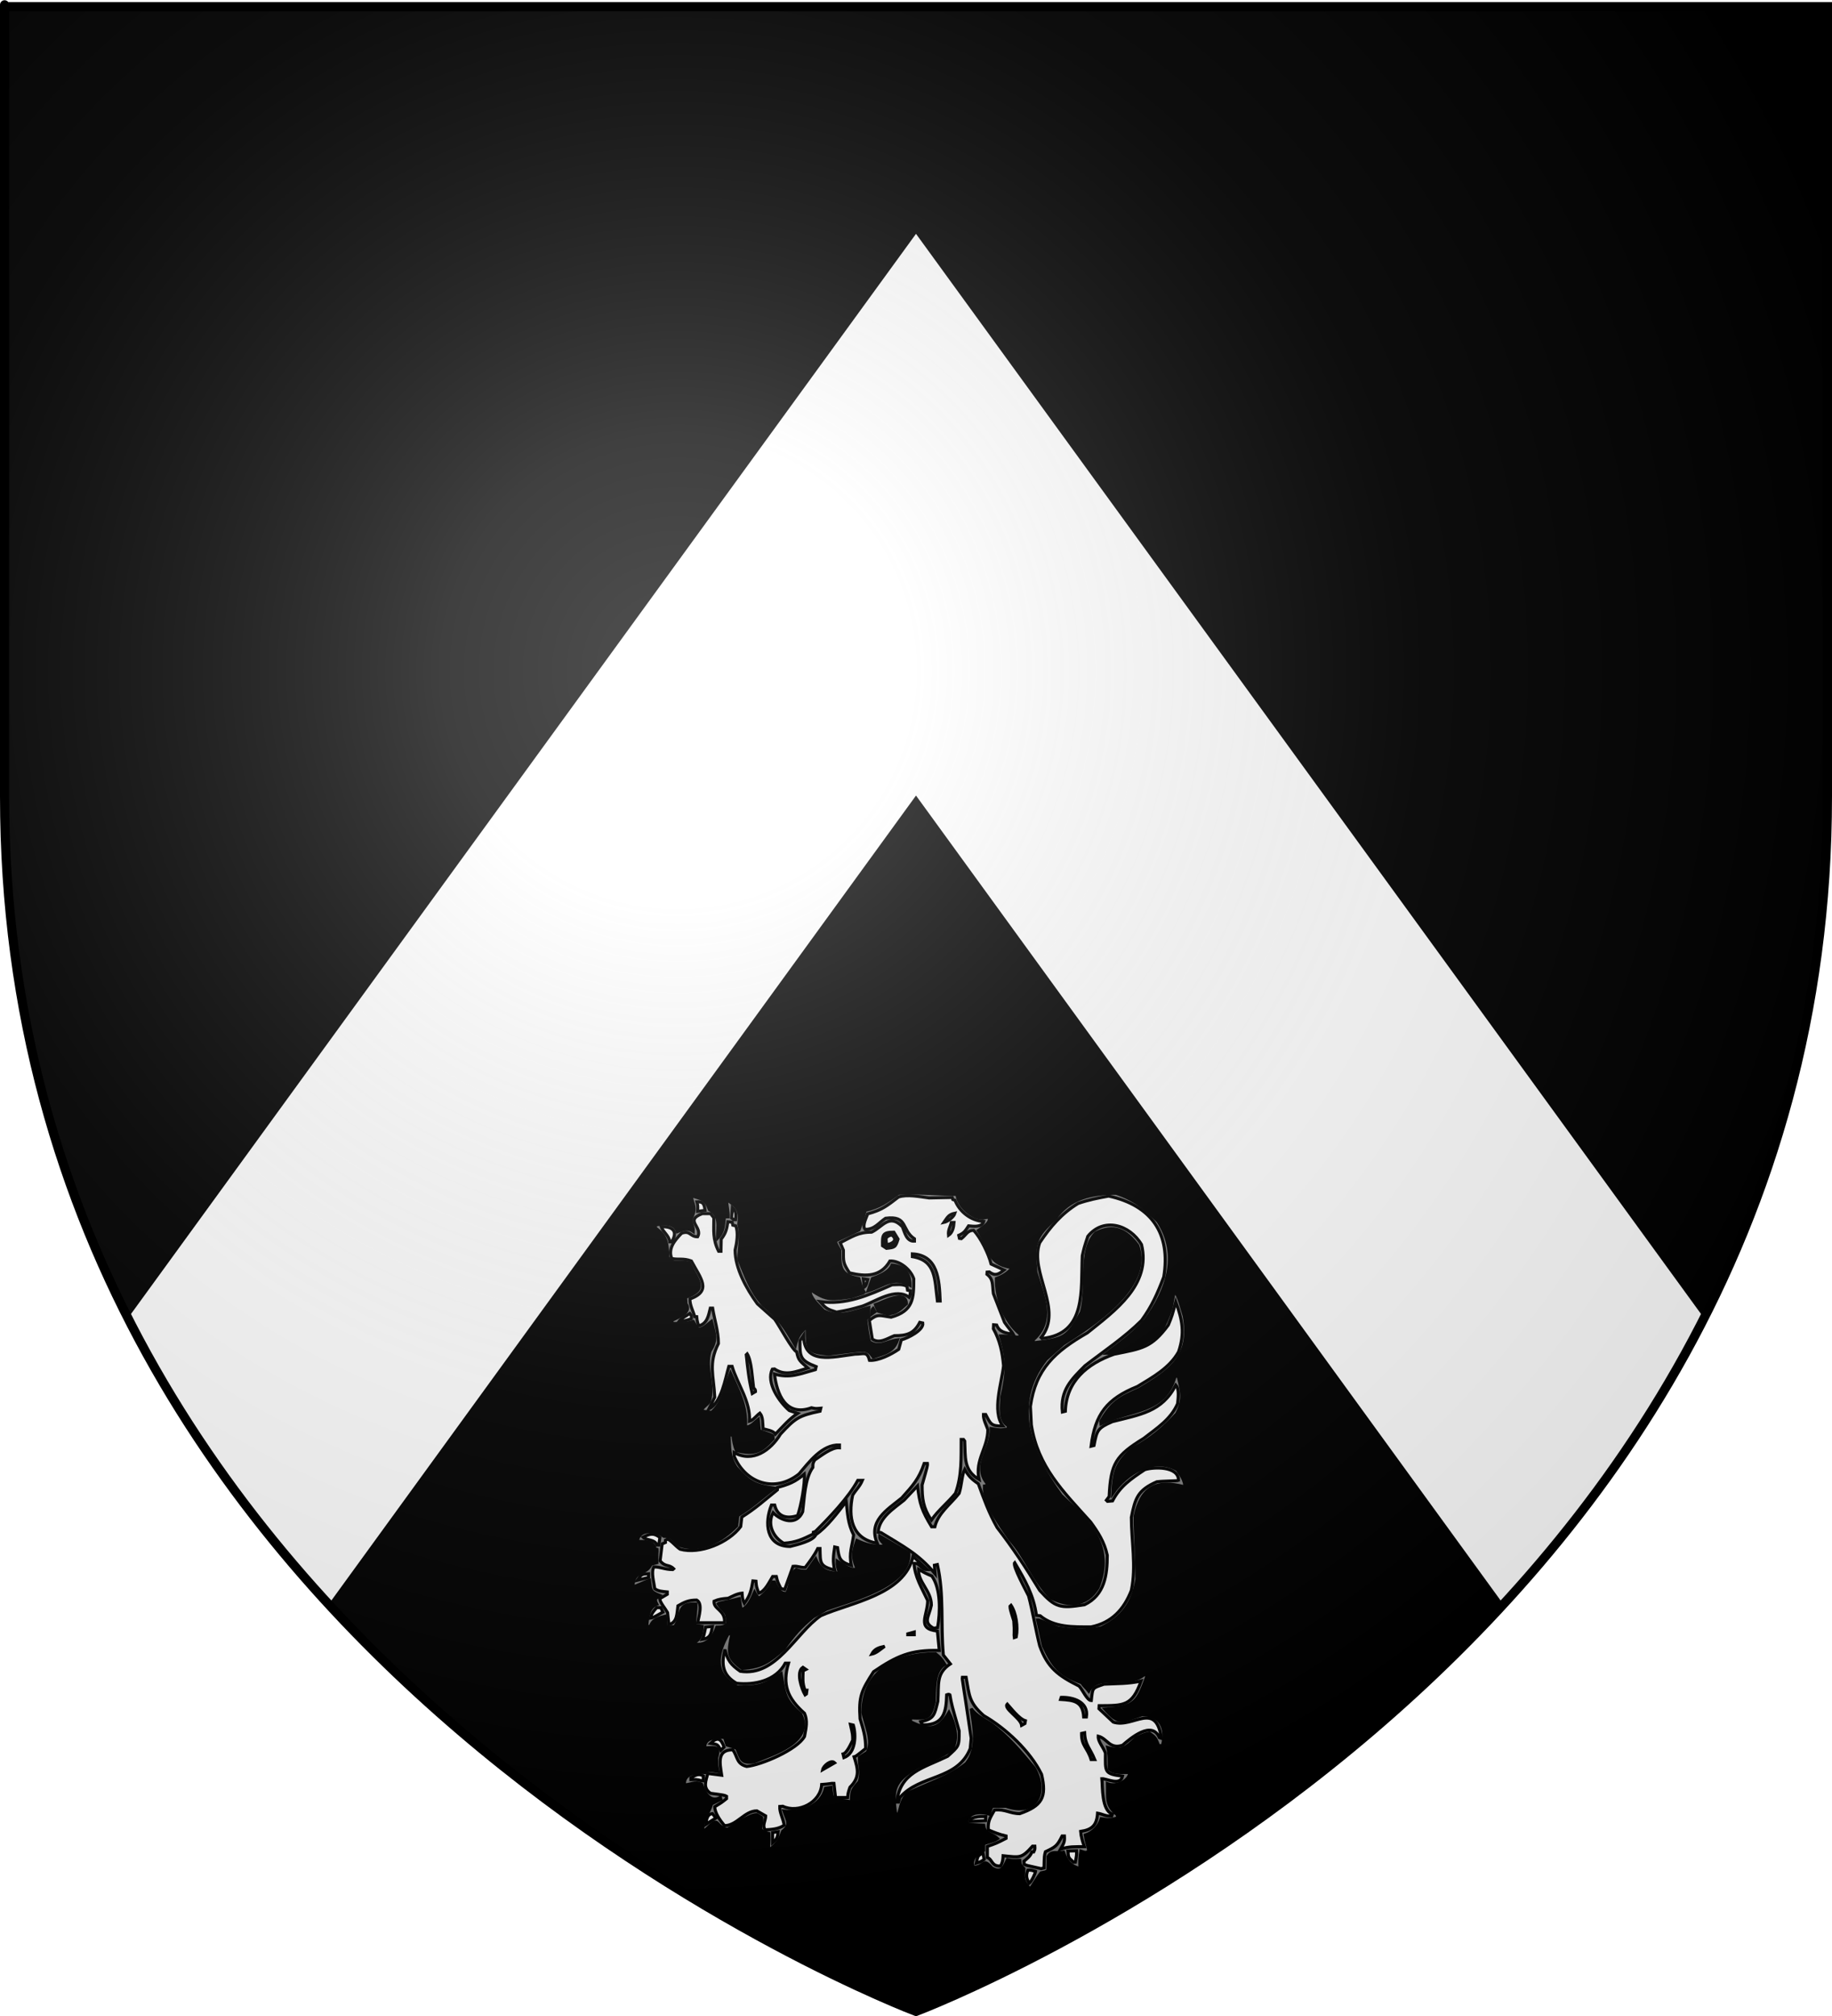
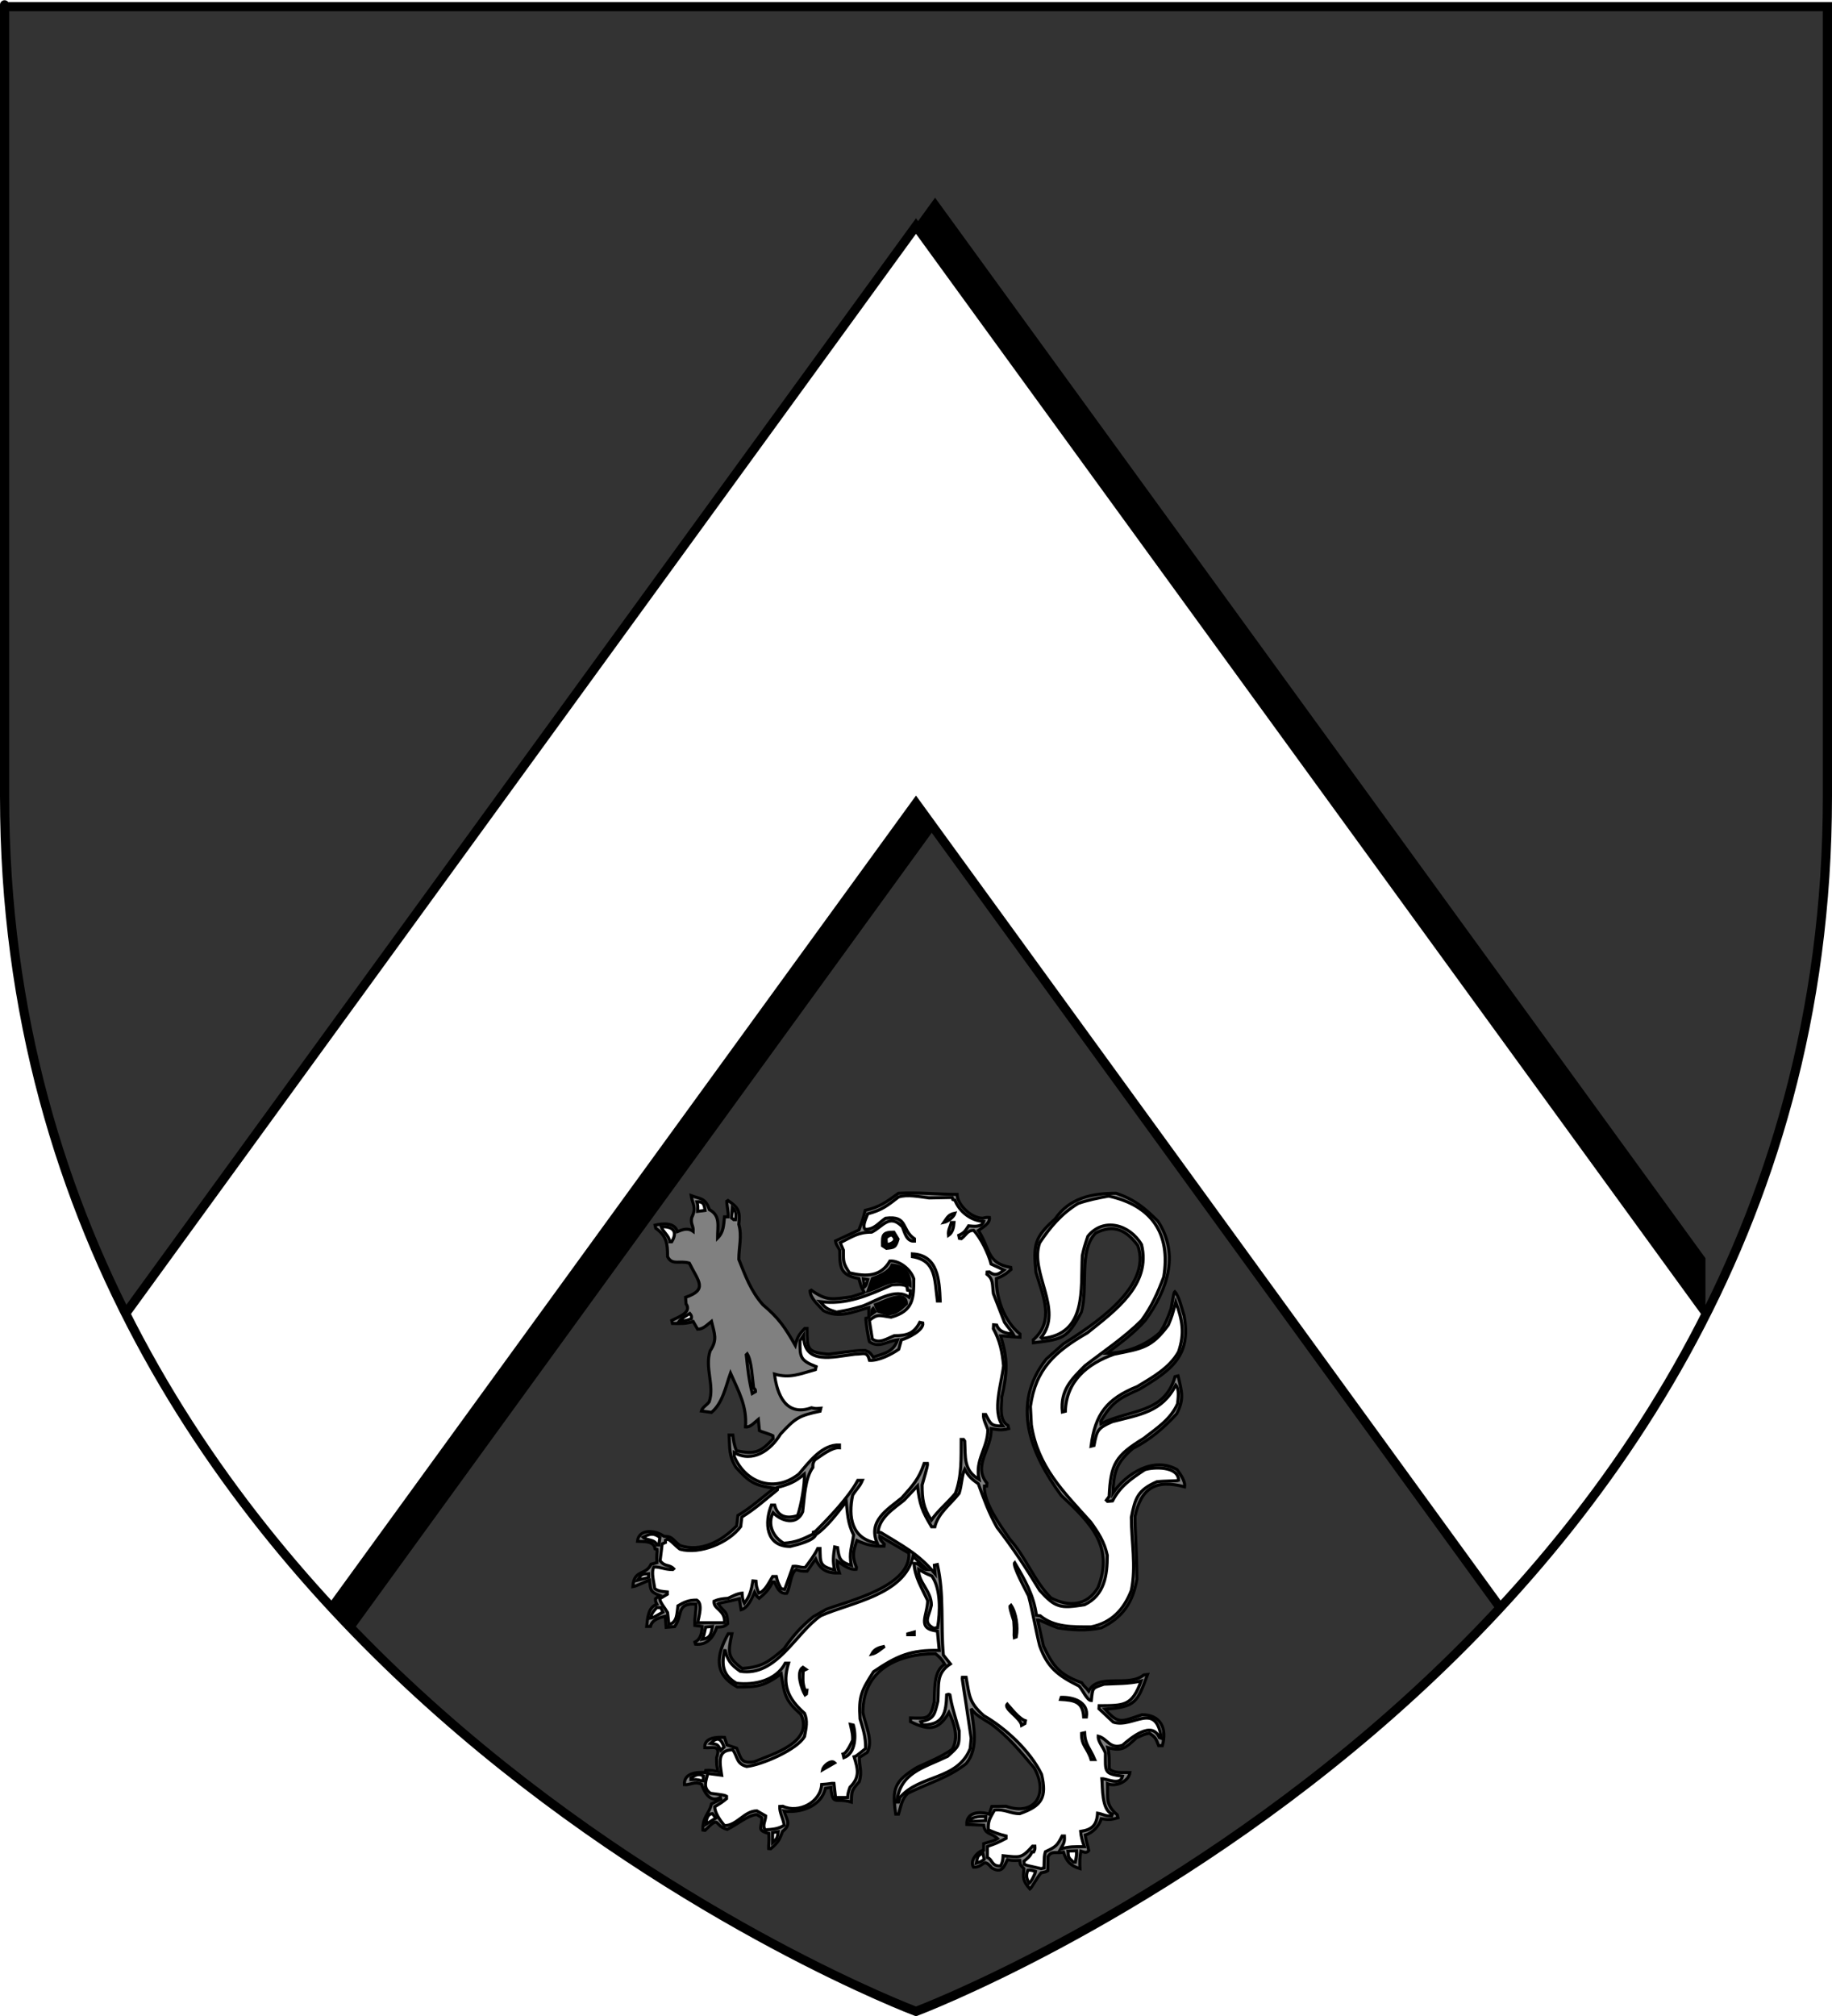
<svg xmlns="http://www.w3.org/2000/svg" xmlns:ns1="http://sodipodi.sourceforge.net/DTD/sodipodi-0.dtd" xmlns:ns2="http://www.inkscape.org/namespaces/inkscape" xmlns:xlink="http://www.w3.org/1999/xlink" height="660" width="600" version="1.0" id="svg2" ns1:version="0.32" ns2:version="0.44" ns1:docname="Blason_Vide_3D.svg" ns1:docbase="D:\Mes documents\Renaud-Notre Lapin" ns2:export-filename="/Users/olivier/Desktop/Blason Rouge/Blason_Vide_3D.png" ns2:export-xdpi="144" ns2:export-ydpi="144">
  <rect width="100%" height="100%" fill="#333333" stroke="none" />
  <ns1:namedview ns2:window-height="712" ns2:window-width="1024" ns2:pageshadow="2" ns2:pageopacity="0.0" guidetolerance="10.0" gridtolerance="10.0" objecttolerance="10.0" borderopacity="1.0" bordercolor="#666666" pagecolor="#ffffff" id="base" showgrid="false" height="660px" ns2:zoom="0.44547727" ns2:cx="396.46229" ns2:cy="478.04383" ns2:window-x="-4" ns2:window-y="-4" ns2:current-layer="layer3" />
  <desc id="desc4">Flag of Canton of Valais (Wallis)</desc>
  <defs id="defs6">
    <linearGradient id="linearGradient2893">
      <stop style="stop-color:white;stop-opacity:0.314;" offset="0" id="stop2895" />
      <stop id="stop2897" offset="0.19" style="stop-color:white;stop-opacity:0.251;" />
      <stop style="stop-color:#6b6b6b;stop-opacity:0.125;" offset="0.6" id="stop2901" />
      <stop style="stop-color:black;stop-opacity:0.125;" offset="1" id="stop2899" />
    </linearGradient>
    <linearGradient id="linearGradient2885">
      <stop id="stop2887" offset="0" style="stop-color:white;stop-opacity:1;" />
      <stop style="stop-color:white;stop-opacity:1;" offset="0.229" id="stop2891" />
      <stop id="stop2889" offset="1" style="stop-color:black;stop-opacity:1;" />
    </linearGradient>
    <linearGradient id="linearGradient2955">
      <stop id="stop2867" offset="0" style="stop-color:#fd0000;stop-opacity:1;" />
      <stop style="stop-color:#e77275;stop-opacity:0.659;" offset="0.5" id="stop2873" />
      <stop style="stop-color:black;stop-opacity:0.323;" offset="1" id="stop2959" />
    </linearGradient>
    <radialGradient ns2:collect="always" xlink:href="#linearGradient2955" id="radialGradient2961" cx="225.524" cy="218.901" fx="225.524" fy="218.901" r="300" gradientTransform="matrix(-4.167939e-4,2.183,-1.884,-3.599562e-4,615.597,-289.121)" gradientUnits="userSpaceOnUse" />
    <polygon id="star" transform="scale(53,53)" points="0,-1 0.588,0.809 -0.951,-0.309 0.951,-0.309 -0.588,0.809 0,-1 " />
    <clipPath id="clip">
      <path d="M 0,-200 L 0,600 L 300,600 L 300,-200 L 0,-200 z " id="path10" />
    </clipPath>
    <radialGradient ns2:collect="always" xlink:href="#linearGradient2955" id="radialGradient1911" gradientUnits="userSpaceOnUse" gradientTransform="matrix(-4.167939e-4,2.183,-1.884,-3.599562e-4,615.597,-289.121)" cx="225.524" cy="218.901" fx="225.524" fy="218.901" r="300" />
    <radialGradient ns2:collect="always" xlink:href="#linearGradient2955" id="radialGradient2865" gradientUnits="userSpaceOnUse" gradientTransform="matrix(0,1.749,-1.593,-1.049767e-7,551.788,-191.29)" cx="225.524" cy="218.901" fx="225.524" fy="218.901" r="300" />
    <radialGradient ns2:collect="always" xlink:href="#linearGradient2955" id="radialGradient2871" gradientUnits="userSpaceOnUse" gradientTransform="matrix(0,1.386,-1.323,-5.741131e-8,-158.082,-109.541)" cx="225.524" cy="218.901" fx="225.524" fy="218.901" r="300" />
    <radialGradient ns2:collect="always" xlink:href="#linearGradient2893" id="radialGradient3163" gradientUnits="userSpaceOnUse" gradientTransform="matrix(1.353,0,0,1.349,-77.629,-85.747)" cx="221.445" cy="226.331" fx="221.445" fy="226.331" r="300" />
  </defs>
  <g ns2:groupmode="layer" id="layer3" ns2:label="Fond écu" style="display:inline">
-     <path d="M 300.000,658.500 C 300.000,658.500 598.500,546.180 598.500,260.728 C 598.500,-24.723 598.500,2.176 598.500,2.176 L 1.500,2.176 L 1.500,260.728 C 1.500,546.180 300.000,658.500 300.000,658.500 z" style="fill:#000000" id="path2855" />
-   </g>
+     </g>
  <g ns2:groupmode="layer" id="layer4" ns2:label="Meubles" ns1:insensitive="true">
    <g id="g3">
      <path d="M 306.250,66.421 L 557.550,412.221 L 557.550,615.221 L 306.250,269.421 L 306.250,269.421 L 54.250,616.621 L 54.250,413.621 L 306.250,66.421 z" style="fill:#000000;stroke:black;stroke-width:2" id="path4" />
    </g>
    <g id="g6">
      <path d="M 337.325,618.423 C 334.989,615.764 335.033,614.849 335.360,611.755 C 334.050,610.447 334.159,610.556 333.984,609.031 C 332.369,609.096 331.277,609.184 329.968,608.791 C 328.789,611.275 328.090,613.411 324.816,611.515 C 321.804,607.941 322.568,611.297 318.835,611.297 C 317.503,609.096 320.188,606.110 322.175,605.697 C 322.175,604.978 322.175,604.280 322.175,603.583 C 325.799,602.515 325.799,602.515 326.715,601.927 C 324.707,599.922 322.568,600.707 322.175,597.526 C 320.319,597.438 318.464,597.351 316.631,597.286 C 316.477,593.320 320.668,592.905 323.987,593.908 C 324.249,593.058 324.533,592.230 324.816,591.402 C 326.344,591.380 327.894,591.358 329.444,591.337 C 339.137,594.758 343.503,587.087 338.700,578.763 C 333.963,573.141 330.274,568.587 324.598,564.381 C 322.066,562.768 319.665,561.635 318.071,559.391 C 318.835,565.296 320.603,572.182 316.477,577.324 C 310.802,581.901 303.751,583.884 297.311,587.087 C 295.281,589.005 295.128,591.184 294.276,593.908 C 293.971,593.908 293.665,593.908 293.360,593.908 C 292.137,585.562 292.857,583.186 300.346,578.610 C 304.231,576.823 308.291,575.189 311.849,572.705 C 314.076,568.956 312.548,564.119 310.802,560.610 C 307.265,566.734 304.013,566.494 298.206,563.640 C 298.206,563.226 298.206,562.812 298.206,562.419 C 303.773,562.572 304.624,562.921 305.955,557.276 C 306.218,553.376 305.628,547.014 309.427,544.878 C 308.400,543.091 307.789,542.546 306.392,541.391 C 293.905,541.391 282.598,546.708 282.598,560.610 C 283.296,564.424 286.112,569.915 284.039,573.686 C 283.165,574.230 282.313,574.776 281.463,575.342 C 281.332,578.197 282.488,579.917 281.397,583.317 C 278.908,586.172 278.952,586.172 278.821,589.964 C 273.604,588.394 272.709,591.467 272.142,585.126 C 271.530,585.213 270.919,585.322 270.329,585.431 C 269.041,591.293 262.252,593.646 256.751,592.905 C 257.799,596.065 259.196,597.242 256.293,599.573 C 255.223,602.537 254.787,603.191 252.429,605.239 C 252.189,605.217 251.949,605.195 251.731,605.173 C 251.665,604.194 251.971,603.278 251.818,600.249 C 247.430,599.116 249.831,598.092 249.460,595.019 C 248.936,594.692 248.412,594.365 247.888,594.061 C 245.159,594.061 240.859,597.699 238.174,598.898 C 233.611,597.743 236.078,594.039 230.905,599.203 C 230.665,599.159 230.424,599.138 230.206,599.116 C 230.097,594.692 232.215,593.995 233.022,590.574 C 234.027,590.050 235.030,589.549 236.057,589.049 C 235.991,588.852 235.947,588.656 235.904,588.460 C 232.281,590.465 230.468,586.085 229.770,584.123 C 227.521,583.012 225.818,584.472 224.159,584.276 C 223.898,580.485 228.111,580.136 230.905,580.288 C 230.971,580.048 231.036,579.809 231.123,579.591 C 232.717,579.526 232.717,579.526 235.161,579.983 C 234.703,577.870 234.703,577.870 234.703,575.429 C 236.231,570.962 233.197,572.378 230.818,572.182 C 230.599,568.805 234.703,568.652 237.279,568.783 C 237.541,569.611 237.803,570.439 238.086,571.267 C 239.134,571.615 240.204,571.964 241.274,572.334 C 242.846,576.039 242.693,577.368 246.972,576.802 C 253.106,574.230 266.662,570.417 262.296,561.221 C 257.057,556.557 256.991,554.945 255.835,547.972 C 250.334,551.982 248.216,552.286 241.514,552.286 C 233.590,548.102 234.659,541.762 238.480,534.876 C 238.873,534.876 239.287,534.876 239.703,534.876 C 238.371,541.086 238.196,542.633 243.042,546.228 C 249.525,545.837 251.905,543.984 256.751,539.800 C 259.960,535.268 262.165,532.719 266.378,529.276 C 267.797,528.469 269.216,527.663 270.635,526.857 C 277.817,524.133 298.315,519.448 297.682,508.464 C 294.495,506.591 291.307,504.717 288.120,502.864 C 288.033,504.085 288.667,504.433 289.583,505.523 C 289.539,505.741 289.517,505.958 289.496,506.198 C 285.829,506.286 283.754,505.719 280.633,504.325 C 279.455,507.723 278.974,509.532 280.480,513.084 C 280.436,513.303 280.415,513.520 280.393,513.760 C 278.100,514.043 275.743,512.038 274.171,511.037 C 274.106,512.475 274.390,513.346 274.935,514.981 C 270.854,515.111 268.626,513.869 267.142,510.360 C 266.204,511.690 265.265,513.019 264.326,514.370 C 262.711,514.413 262.056,514.327 260.768,513.847 C 258.869,515.024 258.869,519.513 257.647,521.627 C 255.201,521.867 254.460,519.534 253.651,517.944 C 253.433,517.944 253.237,517.944 253.041,517.944 C 251.687,520.450 250.901,521.365 248.653,523.239 C 247.801,522.542 247.801,522.542 247.125,521.256 C 246.295,523.174 244.941,526.420 242.737,527.009 C 242.518,525.789 242.321,524.590 242.125,523.392 C 238.174,524.437 235.446,524.743 235.161,525.048 C 237.366,528.229 238.174,527.052 238.327,531.563 C 237.105,532.740 236.187,532.631 234.768,532.675 C 233.678,535.834 231.734,538.667 227.784,538.275 C 227.696,538.035 227.630,537.817 227.565,537.600 C 229.639,536.575 229.835,534.440 229.988,532.457 C 229.180,532.348 228.373,532.239 227.565,532.151 C 227.390,529.667 228.089,527.379 227.936,525.113 C 221.321,524.852 223.810,528.426 220.972,532.522 C 220.033,532.588 219.095,532.675 218.178,532.762 C 218.069,531.541 217.960,530.322 217.873,529.123 C 215.865,529.624 213.572,530.234 213.027,532.457 C 212.611,532.457 212.197,532.457 211.804,532.457 C 212.110,529.798 212.197,526.268 215.144,525.201 C 214.686,524.285 214.686,524.285 214.686,523.392 C 215.144,523.021 215.602,522.673 216.061,522.324 C 212.742,521.017 213.201,520.602 212.720,517.334 C 210.974,517.878 208.726,519.208 207.264,519.448 C 207.613,513.673 211.477,515.918 213.245,512.104 C 213.878,511.929 214.511,511.756 215.144,511.581 C 214.991,509.162 215.297,507.942 215.209,507.244 C 214.969,507.179 214.751,507.114 214.533,507.048 C 214.161,504.325 210.625,504.717 208.770,504.608 C 209.228,500.358 214.795,500.946 217.415,502.952 C 220.471,502.952 220.208,504.194 222.719,505.981 C 229.508,508.291 236.406,504.564 241.274,499.530 C 241.405,498.397 241.536,497.264 241.667,496.153 C 246.273,493.428 249.460,490.269 253.651,487.219 C 246.928,486.325 245.290,485.040 241.055,480.398 C 238.655,476.541 239.069,474.165 238.785,469.807 C 239.178,469.807 239.593,469.807 240.008,469.807 C 240.248,471.637 240.401,473.054 241.209,474.950 C 247.277,476.236 249.198,475.408 253.193,471.028 C 253.150,470.679 253.128,470.352 253.106,470.025 C 251.818,469.350 249.394,468.762 248.718,468.369 C 248.587,467.127 248.455,465.885 248.347,464.665 C 247.103,465.668 245.749,467.344 244.156,467.149 C 244.679,460.307 241.885,455.491 239.244,449.542 C 237.672,453.944 236.712,459.304 233.022,462.398 C 231.909,462.246 230.796,462.094 229.704,461.941 C 230.097,460.633 231.494,460.023 232.281,458.912 C 234.070,453.508 230.774,447.864 232.564,442.263 C 235.052,438.581 233.983,436.619 233.022,432.588 C 231.538,433.743 230.337,435.160 228.482,435.160 C 228.002,434.310 227.521,433.482 227.041,432.654 C 224.487,433.416 222.762,433.329 220.208,433.264 C 220.121,432.936 220.055,432.610 219.990,432.283 C 222.064,431.216 226.736,429.711 224.683,426.836 C 224.618,426.117 224.574,425.418 224.530,424.721 C 231.887,422.172 228.787,419.579 225.753,413.521 C 222.566,412.562 220.121,414.371 218.636,411.407 C 218.636,407.005 218.331,404.652 214.751,402.080 C 214.664,401.754 214.598,401.427 214.533,401.100 C 216.868,400.555 221.016,400.076 221.802,403.236 C 223.549,402.560 225.208,401.820 227.041,403.148 C 227.150,401.165 226.124,400.861 226.517,398.681 C 228.220,395.129 226.866,394.541 226.365,391.425 C 229.704,392.623 230.992,392.231 232.346,396.022 C 236.013,398.006 235.008,401.274 235.008,405.349 C 237.039,403.323 236.974,401.100 237.279,398.376 C 237.672,398.376 238.065,398.376 238.480,398.376 C 238.567,396.262 238.022,394.890 238.022,393.234 C 238.130,393.146 238.262,393.059 238.393,392.994 C 241.754,395.303 242.474,396.393 241.972,400.817 C 243.086,404.826 241.972,408.139 241.972,412.301 C 244.112,417.618 245.858,422.608 249.854,427.140 C 255.049,431.542 256.947,434.310 260.463,440.454 C 261.095,437.840 261.706,436.838 263.562,434.920 C 263.802,434.920 264.064,434.920 264.326,434.920 C 264.391,441.500 264.064,442.765 271.377,443.331 C 280.938,442.111 280.938,442.111 283.362,442.111 C 284.824,442.678 284.933,442.830 286.003,444.312 C 289.780,443.069 292.661,442.525 293.971,438.646 C 290.195,439.125 288.120,441.435 284.781,439.300 C 284.410,438.341 283.514,432.588 283.580,431.586 C 283.907,431.498 284.235,431.433 284.562,431.368 C 284.562,430.257 284.562,429.145 284.562,428.055 C 279.257,429.494 274.826,431.695 269.718,429.102 C 267.972,427.184 265.309,424.939 265.309,422.608 C 265.418,422.521 265.549,422.434 265.679,422.368 C 270.810,425.986 272.534,425.398 278.821,424.569 C 282.751,423.349 282.751,423.349 283.056,423.043 C 281.964,421.453 281.790,420.277 281.310,418.577 C 275.263,417.422 275.023,415.156 275.023,409.272 C 273.801,407.158 273.801,407.158 273.648,406.264 C 276.201,405.066 278.756,403.867 281.310,402.690 C 282.598,399.291 282.598,399.291 283.362,396.262 C 288.186,395.151 290.107,393.625 294.276,390.662 C 300.498,390.291 306.916,391.010 313.444,391.032 C 313.574,394.388 318.028,398.834 321.869,398.834 C 323.070,398.528 323.070,398.528 324.053,398.594 C 324.293,400.599 321.760,401.820 320.407,402.843 C 324.336,408.661 323.005,413.543 331.016,414.937 C 331.037,415.156 331.059,415.395 331.103,415.635 C 329.378,417.160 328.419,417.770 326.322,418.577 C 326.213,424.874 328.789,432.457 334.050,436.729 C 334.050,437.078 334.050,437.426 334.050,437.797 C 329.750,437.578 328.528,437.273 327.698,437.338 C 330.143,444.987 329.925,449.367 328.069,457.408 C 328.069,460.176 327.065,464.926 330.121,466.691 C 330.187,467.018 330.274,467.344 330.361,467.694 C 328.134,468.347 326.628,468.064 324.598,467.694 C 324.947,474.209 318.464,479.788 323.223,485.541 C 323.179,485.867 323.157,486.194 323.135,486.521 C 322.874,486.521 322.634,486.521 322.394,486.521 C 322.087,491.947 327.632,499.443 330.797,504.020 C 335.950,509.729 338.678,517.617 344.223,523.152 C 350.226,526.202 356.011,525.702 359.613,519.752 C 365.005,506.133 356.884,498.310 347.541,489.550 C 337.478,475.821 331.016,459.718 342.629,444.987 C 344.484,443.309 346.363,441.653 348.240,439.997 C 357.386,434.157 377.557,421.540 372.646,407.769 C 368.934,402.713 364.765,400.642 358.849,403.671 C 353.216,409.294 356.426,421.693 354.155,429.560 C 349.615,438.014 348.392,438.428 338.460,439.604 C 338.438,439.278 338.416,438.951 338.394,438.646 C 345.467,432.392 341.691,424.481 339.289,416.550 C 338.372,407.420 338.853,405.023 345.576,399.052 C 350.248,392.209 357.561,390.662 365.529,390.662 C 371.576,392.688 374.872,395.456 379.238,399.814 C 386.376,410.688 382.316,422.324 375.068,432.283 C 371.204,436.619 367.057,439.584 362.495,443.026 C 368.869,443.026 375.199,440.498 379.849,436.292 C 381.639,433.656 382.599,431.172 383.560,428.339 C 384.477,423.196 384.477,423.196 384.783,422.891 C 386.136,424.242 387.096,428.623 387.817,430.779 C 390.174,443.919 383.713,448.474 373.104,454.837 C 366.663,457.691 364.154,458.999 360.529,465.275 C 360.551,465.537 360.573,465.819 360.595,466.103 C 370.266,461.287 381.399,462.900 384.848,450.653 C 385.176,450.565 385.503,450.501 385.830,450.435 C 387.053,455.686 387.883,457.975 385.372,462.856 C 381.246,467.410 376.465,471.464 370.986,474.209 C 365.529,478.938 364.830,481.792 364.459,488.875 C 368.847,482.381 377.841,476.737 385.525,481.160 C 386.420,482.447 388.275,484.865 387.970,486.760 C 378.452,484.211 373.737,487.131 371.729,496.436 C 371.729,501.601 372.339,508.552 372.339,517.028 C 371.008,524.568 367.755,529.515 360.682,532.914 C 355.858,533.960 351.099,533.678 346.428,532.914 C 343.088,531.694 340.359,530.191 339.813,530.256 C 340.447,533.110 341.079,535.965 341.713,538.819 C 344.725,545.161 346.668,548.190 354.308,550.914 C 354.832,551.895 355.574,552.352 356.579,553.638 C 359.613,547.580 369.523,552.526 374.610,548.342 C 375.003,548.277 375.417,548.233 375.833,548.190 C 372.492,557.233 371.968,558.868 361.883,559.543 C 366.445,564.664 367.166,563.640 374.020,561.374 C 380.199,561.374 382.250,565.971 380.679,571.506 C 380.264,571.506 379.871,571.506 379.478,571.506 C 378.496,569.000 378.452,568.805 376.444,567.409 C 374.915,567.715 374.915,567.715 372.187,568.936 C 368.607,572.226 367.515,573.446 362.800,572.117 C 363.389,574.405 363.258,576.562 363.258,579.068 C 364.830,580.703 367.690,580.201 370.070,580.288 C 369.610,583.317 365.420,585.038 362.713,583.971 C 362.844,588.743 362.036,590.878 365.900,594.126 C 365.965,594.452 366.053,594.780 366.140,595.106 C 363.651,595.847 363.106,595.760 360.682,595.411 C 359.940,597.830 357.889,600.031 355.422,600.772 C 355.662,602.667 356.273,604.194 356.579,605.850 C 355.793,606.895 354.832,606.241 354.003,606.001 C 353.632,607.985 353.588,609.575 353.697,611.755 C 350.489,610.796 349.288,609.270 348.305,606.372 C 346.166,606.895 344.375,605.697 343.241,607.832 C 343.197,609.357 343.176,610.883 343.153,612.430 C 342.476,612.822 342.476,612.822 340.970,613.128 C 339.595,614.784 337.783,618.118 337.325,618.423 z" style="fill:#808080;stroke:black;stroke-width:1" id="path7" />
      <path d="M 337.019,616.592 C 336.168,614.805 335.972,614.065 336.626,612.278 C 337.631,612.212 337.631,612.212 339.137,612.669 C 339.006,613.519 337.805,616.025 337.019,616.592 z" style="fill:#ffffff;stroke:black;stroke-width:1" id="path8" />
      <path d="M 340.970,611.755 C 336.124,610.687 336.124,610.687 335.425,610.316 C 335.403,609.990 335.382,609.663 335.360,609.335 C 336.430,608.443 337.543,607.614 337.936,606.307 C 338.132,606.307 338.329,606.307 338.547,606.307 C 338.984,605.391 338.984,605.391 338.919,604.411 C 338.657,604.411 338.394,604.411 338.154,604.411 C 334.487,608.529 334.006,608.072 328.528,607.528 C 328.462,608.856 328.375,609.641 327.698,610.905 C 324.663,611.057 325.100,608.726 323.375,608.116 C 323.375,606.895 323.375,605.697 323.375,604.498 C 326.410,603.430 326.410,603.430 329.509,601.839 C 329.509,601.578 329.509,601.317 329.509,601.077 C 327.305,600.554 325.559,599.879 323.681,599.051 C 323.484,596.108 324.314,595.106 325.712,592.600 C 329.139,592.165 330.710,593.755 333.984,593.755 C 341.254,591.206 342.913,588.460 341.123,580.876 C 337.412,573.249 329.444,565.841 322.175,561.657 C 317.350,557.364 317.503,555.185 316.412,549.105 C 315.997,549.105 315.582,549.105 315.190,549.105 C 315.037,549.868 315.342,550.326 318.071,569.087 C 317.962,570.199 317.852,571.311 317.765,572.421 C 313.574,582.925 301.284,580.833 294.735,588.460 C 294.582,588.961 294.430,589.462 294.276,589.964 C 294.058,589.964 293.862,589.964 293.665,589.964 C 294.888,580.245 302.179,578.916 310.343,574.993 C 314.120,571.571 314.142,571.790 314.142,566.669 C 311.696,558.192 311.696,558.192 311.107,554.858 C 310.715,554.619 310.715,554.619 310.037,554.858 C 309.885,560.393 309.165,564.686 302.463,564.686 C 301.655,564.294 301.764,564.228 301.545,563.640 C 305.999,562.812 306.087,561.265 307.156,556.972 C 307.549,551.350 306.501,547.885 311.260,544.725 C 310.496,543.766 309.732,542.808 308.968,541.849 C 308.029,531.672 309.274,522.106 307.003,512.191 C 306.676,512.256 306.349,512.322 306.020,512.409 C 306.087,513.346 306.151,514.283 306.240,515.220 C 300.847,508.704 295.630,506.111 288.514,501.732 C 288.208,501.688 287.902,501.644 287.597,501.601 C 287.924,496.850 292.704,493.865 296.089,491.141 C 297.551,489.572 299.014,488.003 300.498,486.456 C 301.175,492.383 301.895,494.540 305.104,499.836 C 305.453,499.836 305.802,499.836 306.174,499.836 C 307.243,495.346 311.304,492.514 314.142,488.875 C 314.950,486.369 315.059,482.795 315.953,481.008 C 317.176,483.209 318.071,484.146 320.407,485.759 C 322.240,490.749 323.856,495.303 326.562,500.076 C 331.824,506.895 335.950,513.172 340.512,520.668 C 345.685,526.399 347.257,526.639 355.225,525.352 C 361.796,522.171 362.647,515.656 362.647,509.162 C 361.708,504.804 359.657,501.666 357.190,498.267 C 348.131,488.199 339.900,480.158 337.783,466.474 C 337.674,464.447 337.565,462.442 337.478,460.437 C 339.180,448.168 345.533,442.459 356.120,436.358 C 365.179,429.080 377.077,420.625 373.867,407.463 C 369.960,400.817 361.359,398.442 356.273,404.739 C 355.073,408.378 355.073,408.378 354.461,411.102 C 353.915,422.194 356.011,436.707 341.276,438.188 C 341.167,438.079 341.058,437.971 340.970,437.884 C 348.458,428.731 337.019,416.637 340.512,406.852 C 344.070,401.536 347.738,397.265 353.086,393.996 C 356.403,392.841 359.504,392.231 363.106,391.578 C 377.164,394.628 383.495,403.867 381.137,418.053 C 379.107,423.414 377.273,427.576 373.867,432.283 C 368.345,437.797 361.512,442.350 355.356,447.101 C 350.859,451.590 347.213,455.142 347.934,462.246 C 348.261,462.159 348.589,462.072 348.916,462.006 C 349.244,452.157 356.033,446.469 364.917,443.331 C 374.152,441.479 377.142,441.218 382.643,433.786 C 383.866,430.779 383.866,430.779 385.088,426.225 C 387.249,432.217 388.079,436.401 385.984,442.568 C 383.015,447.864 377.513,450.871 372.492,453.921 C 362.517,457.931 358.652,462.965 357.342,473.446 C 357.648,473.359 357.976,473.272 358.303,473.206 C 359.263,468.217 359.482,467.541 364.306,465.428 C 373.366,463.096 380.570,462.268 385.088,453.464 C 386.289,454.771 385.852,457.691 385.677,459.522 C 383.429,464.665 378.954,467.497 374.610,470.875 C 365.376,476.562 363.760,479.112 363.258,489.943 C 362.953,490.334 362.647,490.727 362.341,491.141 C 362.451,491.250 362.582,491.381 362.713,491.512 C 363.258,491.446 363.804,491.402 364.372,491.359 C 366.926,486.500 370.310,484.233 374.915,481.160 C 377.710,480.245 385.984,479.897 385.984,484.647 C 385.590,484.865 381.289,484.800 378.867,485.104 C 372.646,487.829 371.794,490.400 370.528,496.741 C 370.528,504.520 372.187,512.823 370.528,520.668 C 368.104,526.900 364.088,531.258 357.342,532.610 C 351.383,532.610 345.336,532.828 340.665,528.970 C 340.250,528.926 339.835,528.883 339.442,528.839 C 338.525,522.128 335.688,517.290 332.326,511.581 C 331.431,512.475 336.299,521.212 336.866,522.477 C 338.089,527.009 339.289,533.982 340.512,538.819 C 343.066,545.924 346.472,548.539 353.391,551.982 C 354.548,553.136 356.011,556.732 357.408,556.732 C 357.910,552.417 357.582,552.744 361.578,551.371 C 365.442,551.154 369.808,551.284 373.715,550.326 C 370.768,558.672 367.930,558.344 359.984,558.410 C 359.962,558.737 359.940,559.063 359.919,559.391 C 361.468,560.850 363.040,562.310 364.612,563.793 C 371.073,565.928 378.540,556.667 380.373,569.087 C 380.133,569.000 379.914,568.913 379.696,568.848 C 377.295,563.160 370.353,568.979 367.646,571.354 C 363.367,572.770 362.691,569.131 359.679,568.390 C 359.570,570.221 361.294,571.855 362.036,573.926 C 362.036,580.026 361.490,580.724 367.646,581.487 C 366.926,584.756 362.385,582.228 360.878,582.315 C 361.141,584.929 360.727,592.687 364.306,593.908 C 364.219,594.126 364.132,594.343 364.066,594.561 C 361.948,594.627 361.141,593.864 359.460,593.602 C 359.220,597.526 357.670,599.007 353.915,599.573 C 354.068,601.317 354.483,602.689 355.138,604.563 C 352.213,604.585 349.920,604.454 347.322,605.391 C 348.392,603.495 348.741,603.126 348.610,601.077 C 348.349,601.077 348.087,601.077 347.847,601.077 C 346.210,604.345 345.707,604.651 342.389,606.220 C 342.018,607.528 342.018,607.528 341.931,611.515 C 341.603,611.581 341.276,611.668 340.970,611.755 z" style="fill:#ffffff;stroke:black;stroke-width:1" id="path9" />
      <path d="M 319.752,609.946 C 320.254,607.767 320.058,607.528 321.935,606.678 C 322.066,607.353 322.196,608.028 322.327,608.726 C 321.258,609.488 321.258,609.488 319.752,609.946 z" style="fill:#ffffff;stroke:black;stroke-width:1" id="path10" />
      <path d="M 351.579,609.641 C 349.789,608.007 349.942,608.137 349.768,606.001 C 350.685,605.958 351.623,605.936 352.562,605.914 C 352.627,607.222 352.627,607.222 352.191,609.641 C 351.972,609.641 351.776,609.641 351.579,609.641 z" style="fill:#ffffff;stroke:black;stroke-width:1" id="path11" />
      <path d="M 253.041,603.278 C 253.041,602.167 253.041,601.055 253.041,599.944 C 253.630,599.835 254.240,599.748 254.852,599.661 C 254.678,601.426 254.416,602.145 253.041,603.278 z" style="fill:#ffffff;stroke:black;stroke-width:1" id="path12" />
      <path d="M 250.617,599.051 C 249.547,597.677 250.770,596.065 250.770,594.496 C 249.809,593.930 248.849,593.384 247.888,592.840 C 243.784,592.840 241.362,597.677 237.279,597.677 C 235.817,595.934 234.092,593.493 234.092,591.489 C 236.362,590.116 236.362,590.116 237.955,588.831 C 237.955,588.569 237.955,588.308 237.955,588.068 C 237.279,587.697 237.279,587.697 232.717,587.087 C 230.097,585.344 231.211,582.991 231.821,580.594 C 233.328,580.789 234.834,580.985 236.362,581.182 C 235.751,577.107 234.768,572.858 240.008,572.858 C 241.667,575.255 241.165,577.433 244.549,578.305 C 249.307,577.848 261.095,572.836 263.497,568.477 C 264.020,565.710 264.566,563.400 263.497,560.916 C 257.886,555.948 256.140,551.524 258.257,544.486 C 257.886,544.486 257.537,544.486 257.187,544.486 C 254.153,550.239 247.059,551.742 241.209,551.067 C 236.603,548.430 236.187,544.747 237.432,540.018 C 238.284,543.570 239.309,544.965 242.431,547.144 C 254.306,549.040 260.550,534.614 268.801,528.970 C 278.559,524.634 296.220,522.171 299.036,509.532 C 300.564,510.971 302.114,512.409 303.663,513.847 C 301.480,513.847 301.436,511.668 299.341,511.799 C 299.625,516.266 301.830,519.752 303.816,523.980 C 303.816,528.905 299.996,533.241 307.003,533.982 C 307.199,536.096 307.396,538.210 307.614,540.324 C 298.228,540.084 293.731,542.110 286.090,547.296 C 282.204,553.376 281.157,555.272 281.681,562.725 C 282.751,566.255 283.514,568.543 283.514,572.421 C 280.327,574.993 280.327,574.993 279.716,575.145 C 281.005,579.198 281.703,581.792 278.363,585.126 C 277.751,586.934 277.751,586.934 277.598,588.460 C 276.267,588.460 274.957,588.460 273.648,588.460 C 273.472,586.913 273.298,585.366 273.123,583.819 C 272.447,583.753 271.530,584.059 269.106,584.210 C 268.757,590.094 261.510,593.755 256.380,591.337 C 256.031,591.358 255.703,591.380 255.376,591.402 C 255.289,593.428 256.468,595.237 256.838,597.526 C 254.939,598.833 252.712,598.920 250.617,599.051 z" style="fill:#ffffff;stroke:black;stroke-width:1" id="path13" />
      <path d="M 231.211,597.220 C 231.363,595.673 231.603,593.908 233.328,593.755 C 233.699,594.212 234.070,594.692 234.463,595.171 C 233.371,595.847 232.281,596.523 231.211,597.220 z" style="fill:#ffffff;stroke:black;stroke-width:1" id="path14" />
      <path d="M 317.612,596.327 C 317.699,596.021 317.809,595.717 317.919,595.411 C 319.883,594.758 320.603,594.670 322.830,594.714 C 322.808,595.150 322.786,595.586 322.765,596.021 C 321.040,596.108 319.315,596.218 317.612,596.327 z" style="fill:#ffffff;stroke:black;stroke-width:1" id="path15" />
      <path d="M 229.704,583.012 C 228.307,582.467 227.565,582.598 226.277,582.620 C 226.277,582.402 226.277,582.206 226.277,582.010 C 227.608,581.334 228.656,580.441 230.359,581.400 C 230.337,581.923 230.315,582.467 230.293,583.012 C 230.097,583.012 229.901,583.012 229.704,583.012 z" style="fill:#ffffff;stroke:black;stroke-width:1" id="path16" />
      <path d="M 269.413,579.373 C 269.675,578.066 272.207,575.952 273.363,577.107 C 272.032,577.848 270.723,578.610 269.413,579.373 z" style="fill:#808080;stroke:black;stroke-width:1" id="path17" />
      <path d="M 357.342,576.039 C 356.163,572.139 354.134,571.593 354.221,567.475 C 354.548,567.388 354.876,567.322 355.225,567.257 C 355.378,571.311 356.993,572.248 358.543,576.039 C 358.129,576.039 357.735,576.039 357.342,576.039 z" style="fill:#808080;stroke:black;stroke-width:1" id="path18" />
      <path d="M 276.376,575.429 C 276.267,575.015 276.179,574.623 276.092,574.230 C 277.358,573.947 278.734,570.765 279.257,569.698 C 279.257,567.868 279.257,567.868 278.516,564.533 C 278.821,564.599 279.148,564.664 279.476,564.751 C 280.415,567.933 280.349,573.991 276.376,575.429 z" style="fill:#808080;stroke:black;stroke-width:1" id="path19" />
      <path d="M 236.057,573.010 C 235.008,570.896 234.878,571.092 232.717,570.743 C 234.987,568.477 236.187,569.175 237.126,571.964 C 236.756,572.312 236.406,572.661 236.057,573.010 z" style="fill:#ffffff;stroke:black;stroke-width:1" id="path20" />
      <path d="M 334.596,564.838 C 334.225,562.397 328.462,559.325 329.903,557.887 C 331.037,559.129 333.723,562.703 335.819,563.335 C 335.752,563.640 335.709,563.945 335.665,564.250 C 335.294,564.446 334.945,564.643 334.596,564.838 z" style="fill:#808080;stroke:black;stroke-width:1" id="path21" />
      <path d="M 354.920,562.115 C 354.614,556.928 351.645,556.623 347.322,556.362 C 347.388,556.122 347.453,555.904 347.541,555.686 C 351.383,555.556 356.601,557.103 355.814,562.115 C 355.509,562.115 355.204,562.115 354.920,562.115 z" style="fill:#808080;stroke:black;stroke-width:1" id="path22" />
      <path d="M 263.650,554.858 C 262.514,552.919 260.615,547.340 262.951,545.837 C 263.279,546.055 263.606,546.295 263.955,546.534 C 263.650,546.686 263.344,546.839 263.038,546.992 C 262.972,549.520 262.732,550.827 263.650,553.354 C 263.846,553.354 264.042,553.354 264.260,553.354 C 264.195,553.747 264.151,554.139 264.108,554.553 C 263.955,554.640 263.802,554.749 263.650,554.858 z" style="fill:#808080;stroke:black;stroke-width:1" id="path23" />
      <path d="M 285.480,541.544 C 286.418,539.778 287.837,539.365 289.736,538.972 C 288.361,539.953 287.051,541.216 285.480,541.544 z" style="fill:#808080;stroke:black;stroke-width:1" id="path24" />
      <path d="M 229.988,536.706 C 230.446,535.791 230.446,535.791 231.123,532.675 C 231.843,532.588 232.586,532.522 233.328,532.457 C 232.870,534.876 232.760,536.248 229.988,536.706 z" style="fill:#ffffff;stroke:black;stroke-width:1" id="path25" />
      <path d="M 332.173,536.096 C 332.020,535.181 332.326,534.287 332.020,530.648 C 330.797,526.704 330.797,526.704 330.797,525.811 C 330.885,525.702 330.994,525.592 331.103,525.505 C 332.806,527.968 333.461,532.631 332.850,535.856 C 332.609,535.922 332.391,536.009 332.173,536.096 z" style="fill:#808080;stroke:black;stroke-width:1" id="path26" />
      <path d="M 297.311,535.181 C 297.311,535.072 297.311,534.963 297.311,534.876 C 298.009,534.679 298.708,534.484 299.428,534.287 C 299.428,534.571 299.428,534.876 299.428,535.181 C 298.708,535.181 298.009,535.181 297.311,535.181 z" style="fill:#808080;stroke:black;stroke-width:1" id="path27" />
      <path d="M 305.802,533.067 C 302.179,531.106 304.252,529.406 305.039,525.505 C 305.039,520.711 300.629,518.031 300.847,513.760 C 303.074,515.068 303.074,515.068 305.191,515.961 C 308.182,520.145 307.942,527.858 307.069,532.828 C 306.632,532.892 306.218,532.979 305.802,533.067 z" style="fill:#ffffff;stroke:black;stroke-width:1" id="path28" />
      <path d="M 219.073,531.847 C 218.921,530.539 218.767,529.232 218.636,527.924 C 217.764,526.399 216.257,524.764 216.061,523.392 C 216.890,522.890 217.720,522.411 218.549,521.931 C 218.549,521.670 218.549,521.409 218.549,521.169 C 216.846,520.995 215.689,520.973 214.446,520.123 C 214.183,518.009 213.179,514.762 214.139,512.997 C 216.214,512.932 217.698,513.847 220.296,513.847 C 220.383,513.738 220.492,513.629 220.602,513.543 C 219.073,512.016 217.938,513.128 216.192,510.971 C 216.410,509.119 216.628,507.266 216.868,505.436 C 217.217,505.283 217.567,505.131 217.938,504.979 C 217.938,504.717 217.938,504.477 217.938,504.238 C 218.156,504.107 218.396,503.976 218.636,503.867 C 219.968,504.433 221.169,506.111 222.719,507.179 C 229.203,508.988 238.676,505.088 242.584,499.770 C 242.693,498.724 242.824,497.678 242.955,496.654 C 247.430,493.887 250.661,490.901 254.612,487.741 C 254.612,487.479 254.612,487.219 254.612,486.979 C 258.323,485.954 260.354,485.235 263.410,482.598 C 263.715,485.628 262.296,493.233 261.226,496.153 C 257.559,497.373 254.634,496.480 253.717,492.731 C 253.346,492.731 252.997,492.731 252.647,492.731 C 250.312,498.506 250.792,506.286 258.804,506.286 C 260.812,505.763 266.444,504.499 267.208,502.407 C 270.919,499.879 274.411,495.128 277.140,491.599 C 277.577,495.543 277.664,498.789 279.564,502.494 C 279.105,506.286 277.948,508.378 278.821,512.496 C 274.979,511.341 274.804,510.143 274.324,506.656 C 273.997,506.569 273.670,506.504 273.363,506.438 C 272.949,509.184 272.665,511.210 273.363,514.000 C 268.321,512.757 268.692,511.647 268.561,506.961 C 268.299,506.961 268.059,506.961 267.819,506.961 C 266.684,509.228 265.287,511.079 263.715,513.150 C 261.925,513.237 261.488,512.605 259.720,512.779 C 258.804,515.307 257.886,517.835 256.991,520.362 C 256.577,520.254 256.162,520.145 255.768,520.058 C 254.699,517.944 254.699,517.944 254.262,516.113 C 253.848,516.113 253.433,516.113 253.041,516.113 C 252.014,517.769 250.552,521.017 248.500,521.561 C 247.736,519.448 247.736,519.448 247.583,517.639 C 247.234,517.596 246.906,517.574 246.578,517.552 C 246.055,520.515 245.728,522.302 243.784,524.895 C 243.108,523.544 243.151,522.825 243.042,521.561 C 241.274,521.758 240.008,522.520 238.480,523.239 C 236.580,523.392 235.402,523.523 233.852,524.198 C 233.590,526.922 237.650,527.030 237.279,531.258 C 234.332,531.258 231.407,531.258 228.482,531.258 C 228.853,529.254 230.272,524.983 228.176,523.827 C 225.513,523.827 224.116,524.503 222.021,525.723 C 221.671,528.077 221.911,531.106 219.073,531.847 z" style="fill:#ffffff;stroke:black;stroke-width:1" id="path29" />
      <path d="M 213.027,529.733 C 213.463,528.055 213.987,527.598 215.057,526.311 C 215.493,526.311 215.952,526.311 216.410,526.311 C 216.628,526.791 216.868,527.270 217.108,527.772 C 213.921,529.580 213.921,529.580 213.027,529.733 z" style="fill:#ffffff;stroke:black;stroke-width:1" id="path30" />
      <path d="M 208.770,517.334 C 210.167,515.329 210.058,515.372 212.415,515.220 C 212.415,515.612 212.415,516.005 212.415,516.419 C 211.192,516.724 209.971,517.028 208.770,517.334 z" style="fill:#ffffff;stroke:black;stroke-width:1" id="path31" />
      <path d="M 215.144,505.828 C 214.555,503.867 211.608,504.346 210.603,503.257 C 212.742,502.167 213.987,501.710 216.126,503.322 C 215.996,504.150 215.865,504.979 215.755,505.828 C 215.536,505.828 215.340,505.828 215.144,505.828 z" style="fill:#ffffff;stroke:black;stroke-width:1" id="path32" />
      <path d="M 256.686,505.218 C 253.084,503.170 251.250,498.920 253.193,495.237 C 255.966,498.005 260.899,499.530 262.885,494.933 C 263.453,490.531 263.584,483.994 266.225,480.398 C 266.225,479.068 266.248,479.004 266.837,477.979 C 268.801,476.693 272.425,473.730 274.935,473.970 C 274.935,473.664 274.935,473.359 274.935,473.054 C 269.216,472.836 264.916,478.720 261.685,482.533 C 253.782,488.853 244.199,485.584 240.466,476.780 C 240.466,476.367 240.466,475.952 240.466,475.560 C 246.535,478.982 252.407,474.820 255.616,469.502 C 260.528,464.207 261.619,463.488 268.561,462.006 C 268.626,461.679 268.714,461.353 268.801,461.026 C 267.142,461.178 267.142,461.178 265.767,460.873 C 257.318,463.902 254.460,456.406 253.651,449.846 C 258.716,451.329 261.838,449.825 267.055,448.387 C 267.120,448.059 267.208,447.733 267.295,447.406 C 261.969,445.336 261.991,444.246 261.991,438.951 C 262.383,438.341 262.776,437.731 263.192,437.121 C 263.192,447.036 272.774,444.225 280.022,443.331 C 283.013,443.331 283.951,442.285 284.781,445.358 C 287.706,445.533 291.810,443.484 294.342,441.740 C 294.626,440.694 294.910,439.670 295.193,438.646 C 297.201,438.145 302.637,435.486 302.223,433.111 C 301.895,433.024 301.567,432.959 301.240,432.893 C 299.319,436.641 296.983,437.273 292.902,437.273 C 290.391,438.276 288.033,439.997 285.698,438.406 C 285.370,436.358 285.042,434.310 284.715,432.283 C 287.531,429.973 288.120,430.736 291.854,431.216 C 299.123,429.189 299.276,425.136 299.276,418.663 C 298.206,415.482 294.561,412.650 291.461,412.823 C 288.470,418.010 283.645,418.010 278.210,416.703 C 276.114,413.434 276.223,413.194 276.223,409.272 C 275.874,408.466 275.525,407.660 275.176,406.852 C 279.061,404.914 281.025,403.388 285.480,403.388 C 289.081,401.645 291.243,397.178 295.542,401.623 C 296.285,403.388 296.830,406.504 299.494,406.330 C 299.494,406.069 299.494,405.807 299.494,405.567 C 295.106,402.648 297.508,397.853 290.020,398.834 C 287.662,400.402 286.483,402.473 283.362,402.473 C 282.248,401.361 283.798,398.594 284.191,397.396 C 288.797,396.153 290.435,394.846 294.276,391.882 C 297.092,390.946 301.153,391.773 304.274,392.187 C 306.785,392.122 309.318,392.078 311.849,392.035 C 311.915,392.253 311.981,392.471 312.068,392.710 C 312.286,392.776 312.526,392.841 312.766,392.928 C 314.229,396.677 317.919,399.618 322.175,399.902 C 321.586,401.907 318.660,401.449 317.220,401.318 C 316.084,403.039 315.757,403.649 313.989,404.434 C 314.054,404.761 314.120,405.088 314.207,405.414 C 314.425,405.436 314.643,405.458 314.883,405.502 C 316.500,404.216 316.805,402.865 318.835,402.778 C 321.149,405.088 323.790,410.535 324.598,413.826 C 325.995,414.479 327.414,415.134 328.833,415.787 C 326.978,417.247 325.930,417.813 323.987,416.397 C 323.746,416.419 323.506,416.441 323.288,416.463 C 323.266,416.681 323.244,416.920 323.223,417.160 C 325.406,418.838 324.947,420.559 325.340,423.502 C 326.541,426.617 327.763,429.755 328.986,432.893 C 330.208,434.702 331.409,435.922 331.867,436.816 C 329.313,436.379 327.349,436.162 326.410,433.786 C 326.061,433.743 325.733,433.722 325.406,433.700 C 325.383,434.135 325.363,434.572 325.340,435.007 C 327.436,438.734 328.288,442.699 328.680,447.123 C 328.090,452.701 324.794,461.984 328.440,466.844 C 324.554,466.953 324.423,466.103 322.830,463.074 C 322.568,463.074 322.327,463.074 322.087,463.074 C 322.000,464.643 322.917,466.343 323.528,467.999 C 323.528,474.079 319.249,477.826 320.647,484.342 C 315.473,481.291 316.237,477.020 315.953,471.768 C 315.822,471.594 315.691,471.420 315.561,471.246 C 315.299,471.246 315.037,471.246 314.796,471.246 C 314.752,477.195 315.059,483.122 312.919,488.875 C 310.430,491.947 307.265,494.409 305.039,497.656 C 302.332,493.603 302.005,490.684 302.005,486.151 C 303.816,479.810 303.816,479.810 303.729,479.112 C 303.380,479.112 303.030,479.112 302.681,479.112 C 300.891,484.298 298.948,486.347 295.324,490.400 C 290.391,494.366 284.213,498.027 287.291,505.218 C 278.886,503.801 277.729,496.676 279.257,489.485 C 280.458,487.567 281.615,486.630 282.444,484.647 C 281.943,484.647 281.441,484.647 280.938,484.647 C 277.860,490.334 271.595,496.828 267.055,501.361 C 266.815,501.426 266.597,501.514 266.378,501.601 C 266.378,501.796 266.378,501.993 266.378,502.189 C 262.820,503.932 260.637,504.979 256.686,505.218 z" style="fill:#ffffff;stroke:black;stroke-width:1" id="path33" />
-       <path d="M 253.957,469.502 C 253.259,468.347 250.966,468.043 249.918,467.759 C 249.787,465.950 249.918,463.837 248.871,462.616 C 247.736,463.422 246.797,464.882 245.466,465.275 C 245.815,458.716 241.514,453.159 239.768,447.319 C 239.396,447.319 239.047,447.319 238.698,447.319 C 237.454,451.590 236.362,459.042 232.128,461.331 C 232.782,460.023 233.437,458.716 234.092,457.408 C 233.765,450.283 231.931,446.447 235.293,439.844 C 235.293,435.813 234.005,432.087 233.393,428.252 C 233.131,428.252 232.870,428.252 232.630,428.252 C 232.018,430.736 231.647,433.329 228.787,434.092 C 228.634,433.198 228.329,432.893 228.176,431.063 C 227.958,431.063 227.761,431.063 227.565,431.063 C 226.932,429.036 225.884,427.162 225.971,425.245 C 233.349,422.586 229.421,418.446 226.430,412.823 C 223.701,411.800 222.130,412.519 219.990,411.995 C 218.702,408.683 221.038,406.002 223.242,403.737 C 226.146,402.734 225.884,404.892 228.482,404.892 C 230.293,401.623 224.007,399.596 229.988,397.330 C 230.883,397.330 231.800,397.330 232.717,397.330 C 233.066,397.766 233.415,398.224 233.787,398.681 C 233.787,402.734 233.349,405.720 235.358,409.642 C 235.598,409.642 235.860,409.642 236.122,409.642 C 236.144,408.313 236.166,406.983 236.209,405.654 C 237.759,403.693 238.022,402.386 238.393,399.967 C 238.851,400.011 239.309,400.054 239.768,400.120 C 239.834,400.446 239.921,400.773 240.008,401.100 C 240.313,401.165 240.641,401.231 240.968,401.318 C 241.863,403.562 241.318,406.852 240.750,409.272 C 240.750,415.199 244.418,421.845 248.041,426.836 C 249.918,428.513 251.818,430.191 253.717,431.891 C 255.223,433.961 259.524,442.068 260.921,442.568 C 261.466,445.466 262.078,445.619 264.566,447.864 C 260.594,449.084 257.209,450.565 253.651,448.168 C 253.411,448.190 253.171,448.212 252.953,448.234 C 250.792,452.570 255.136,458.912 258.497,461.788 C 259.393,462.094 260.310,462.398 261.226,462.703 C 258.410,464.578 256.337,467.084 253.957,469.502 z" style="fill:#ffffff;stroke:black;stroke-width:1" id="path34" />
      <path d="M 246.360,456.188 C 245.268,451.786 244.854,447.755 244.396,443.484 C 244.483,443.375 244.592,443.266 244.701,443.178 C 246.186,445.489 246.382,451.285 246.818,454.379 C 247.430,454.989 247.430,454.989 247.430,455.577 C 247.059,455.774 246.709,455.970 246.360,456.188 z" style="fill:#808080;stroke:black;stroke-width:1" id="path35" />
      <path d="M 222.413,432.588 C 222.937,431.891 222.937,431.891 225.906,430.017 C 226.386,430.627 226.561,430.736 226.430,431.738 C 224.247,432.436 224.247,432.436 222.413,432.588 z" style="fill:#ffffff;stroke:black;stroke-width:1" id="path36" />
      <path d="M 285.480,430.170 C 285.632,428.644 285.632,428.644 285.938,428.339 C 286.134,428.687 286.330,429.036 286.549,429.407 C 286.178,429.646 285.829,429.908 285.480,430.170 z" style="fill:#ffffff;stroke:black;stroke-width:1" id="path37" />
      <path d="M 290.631,430.170 C 289.605,429.864 288.601,429.560 287.597,429.254 C 287.444,428.644 286.986,428.186 286.701,427.140 C 288.710,426.508 296.852,421.911 296.852,426.836 C 294.582,428.840 293.752,429.930 290.631,430.170 z" style="fill:#000000;stroke:black;stroke-width:1" id="path38" />
      <path d="M 273.953,429.560 C 270.832,428.557 270.548,428.383 268.561,426.138 C 277.140,427.293 284.322,424.090 292.159,420.625 C 293.796,420.625 295.368,420.277 297.005,421.083 C 297.070,421.496 297.136,421.933 297.224,422.368 C 297.551,422.434 297.878,422.521 298.206,422.608 C 298.053,424.111 298.053,424.111 297.769,424.721 C 293.382,421.387 286.855,426.007 282.444,427.598 C 278.210,428.796 278.210,428.796 273.953,429.560 z" style="fill:#ffffff;stroke:black;stroke-width:1" id="path39" />
      <path d="M 307.003,425.920 C 306.064,418.794 306.610,412.693 298.818,411.407 C 298.818,411.102 298.818,410.797 298.818,410.492 C 307.221,410.928 307.637,418.969 307.920,425.920 C 307.614,425.920 307.309,425.920 307.003,425.920 z" style="fill:#808080;stroke:black;stroke-width:1" id="path40" />
      <path d="M 284.279,422.608 C 284.737,421.256 285.217,419.906 285.698,418.577 C 287.880,417.792 291.198,416.528 292.159,414.131 C 296.220,414.567 298.053,416.768 298.053,420.777 C 292.595,417.574 289.605,420.996 284.279,422.608 z" style="fill:#000000;stroke:black;stroke-width:1" id="path41" />
      <path d="M 283.056,421.387 C 282.947,420.472 282.838,419.557 282.751,418.663 C 283.231,418.729 283.711,418.794 284.191,418.881 C 283.973,419.644 283.820,420.843 283.056,421.387 z" style="fill:#ffffff;stroke:black;stroke-width:1" id="path42" />
      <path d="M 290.326,408.683 C 289.888,408.400 289.452,408.117 289.037,407.833 C 288.972,404.390 288.950,403.388 292.749,403.388 C 293.207,404.129 293.665,404.892 294.123,405.654 C 293.294,408.378 293.011,408.400 290.326,408.683 z" style="fill:#000000;stroke:black;stroke-width:1" id="path43" />
      <path d="M 290.326,407.463 C 290.260,406.744 290.216,406.046 290.173,405.349 C 290.849,404.652 290.849,404.652 292.006,404.282 C 294.276,405.894 292.268,407.289 290.326,407.463 z" style="fill:#ffffff;stroke:black;stroke-width:1" id="path44" />
      <path d="M 219.379,406.548 C 219.052,404.390 217.152,403.367 216.563,401.623 C 220.340,401.449 222.086,403.083 219.990,406.548 C 219.772,406.548 219.575,406.548 219.379,406.548 z" style="fill:#ffffff;stroke:black;stroke-width:1" id="path45" />
      <path d="M 310.649,404.434 C 310.452,402.669 311.173,401.820 311.566,400.206 C 311.849,400.206 312.155,400.206 312.461,400.206 C 312.352,401.689 312.025,403.519 310.649,404.434 z" style="fill:#808080;stroke:black;stroke-width:1" id="path46" />
      <path d="M 309.120,400.206 C 310.321,398.485 310.671,397.591 312.766,397.178 C 312.395,398.442 310.386,399.945 309.120,400.206 z" style="fill:#808080;stroke:black;stroke-width:1" id="path47" />
      <path d="M 240.313,399.291 C 240.073,399.095 239.834,398.921 239.615,398.746 C 239.681,397.614 239.768,396.480 239.855,395.369 C 241.143,396.611 241.055,397.483 240.902,399.291 C 240.706,399.291 240.510,399.291 240.313,399.291 z" style="fill:#ffffff;stroke:black;stroke-width:1" id="path48" />
      <path d="M 228.482,396.568 C 228.569,395.172 228.569,394.563 228.242,393.452 C 230.359,393.343 230.642,394.214 230.905,396.262 C 230.097,396.350 229.290,396.459 228.482,396.568 z" style="fill:#ffffff;stroke:black;stroke-width:1" id="path49" />
    </g>
    <g id="g8">
      <path d="M 300.000,658.500 C 300.000,658.500 598.500,546.180 598.500,260.728 C 598.500,-24.723 598.500,2.176 598.500,2.176 L 1.500,2.176 L 1.500,260.728 C 1.500,546.180 300.000,658.500 300.000,658.500 L 680.000,740.000 L -80.000,740.000 L -80.000,-80.000 L 680.000,-80.000 L 680.000,740.000 z" style="fill:#ffffff" id="path52" />
    </g>
    <g id="g8">
      <path d="M 300.000,74.000 L 601.000,488.000 L 601.000,658.000 L 587.000,658.000 L 300.000,263.000 L 300.000,263.000 L 13.000,658.000 L -1.000,658.000 L -1.000,488.000 L 300.000,74.000 z" style="fill:#ffffff;stroke:black;stroke-width:3" id="path51" />
    </g>
    <g id="g8">
      <path d="M 300.000,658.500 C 300.000,658.500 598.500,546.180 598.500,260.728 C 598.500,-24.723 598.500,2.176 598.500,2.176 L 1.500,2.176 L 1.500,260.728 C 1.500,546.180 300.000,658.500 300.000,658.500 L 680.000,740.000 L -80.000,740.000 L -80.000,-80.000 L 680.000,-80.000 L 680.000,740.000 z" style="fill:#ffffff" id="path50" />
    </g>
  </g>
  <g ns2:groupmode="layer" id="layer2" ns2:label="Reflet final" ns1:insensitive="true">
-     <path ns1:nodetypes="cccccc" d="M 300,658.5 C 300,658.5 598.5,546.18 598.5,260.728 C 598.5,-24.723 598.5,2.176 598.5,2.176 L 1.5,2.176 L 1.5,260.728 C 1.5,546.18 300,658.5 300,658.5 z " style="opacity:1;fill:url(#radialGradient3163);fill-opacity:1;fill-rule:evenodd;stroke:none;stroke-width:1px;stroke-linecap:butt;stroke-linejoin:miter;stroke-opacity:1" id="path2875" ns2:export-xdpi="144" ns2:export-ydpi="144" />
-   </g>
+     </g>
  <g ns2:groupmode="layer" id="layer1" ns2:label="Contour final" ns1:insensitive="true">
    <path ns1:nodetypes="cccccc" d="M 300,658.5 C 300,658.5 1.5,546.18 1.5,260.728 C 1.5,-24.723 1.5,2.176 1.5,2.176 L 598.5,2.176 L 598.5,260.728 C 598.5,546.18 300,658.5 300,658.5 z " style="opacity:1;fill:none;fill-opacity:1;fill-rule:evenodd;stroke:#000000;stroke-width:3;stroke-linecap:butt;stroke-linejoin:miter;stroke-miterlimit:4;stroke-dasharray:none;stroke-opacity:1" id="path1411" ns2:export-xdpi="144" ns2:export-ydpi="144" />
  </g>
</svg>